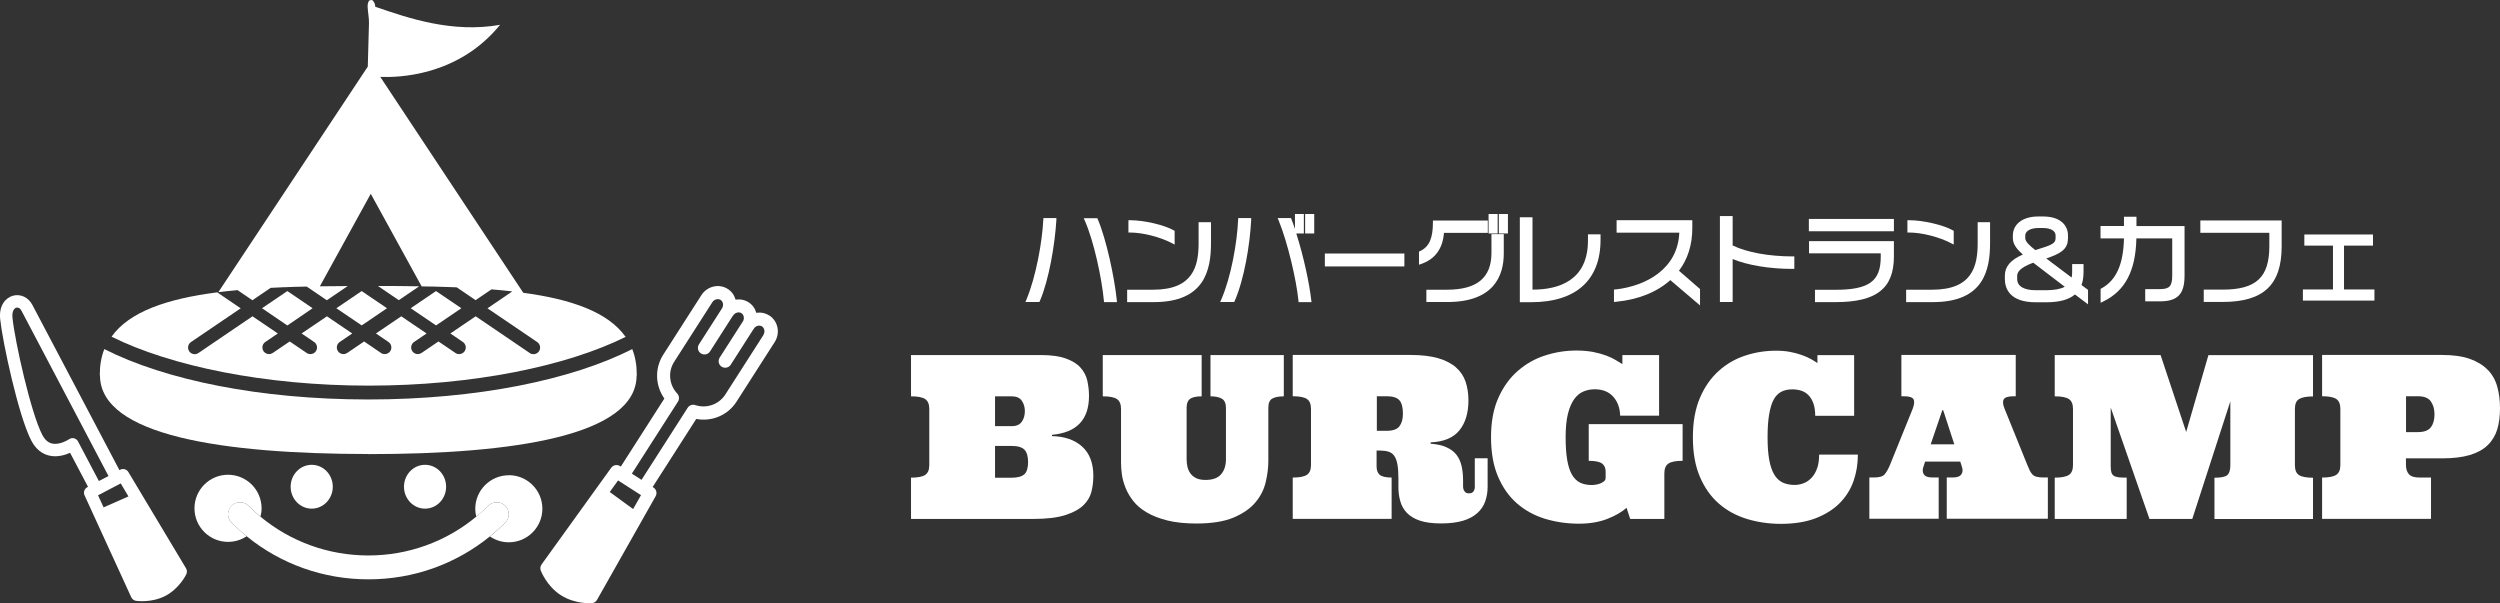
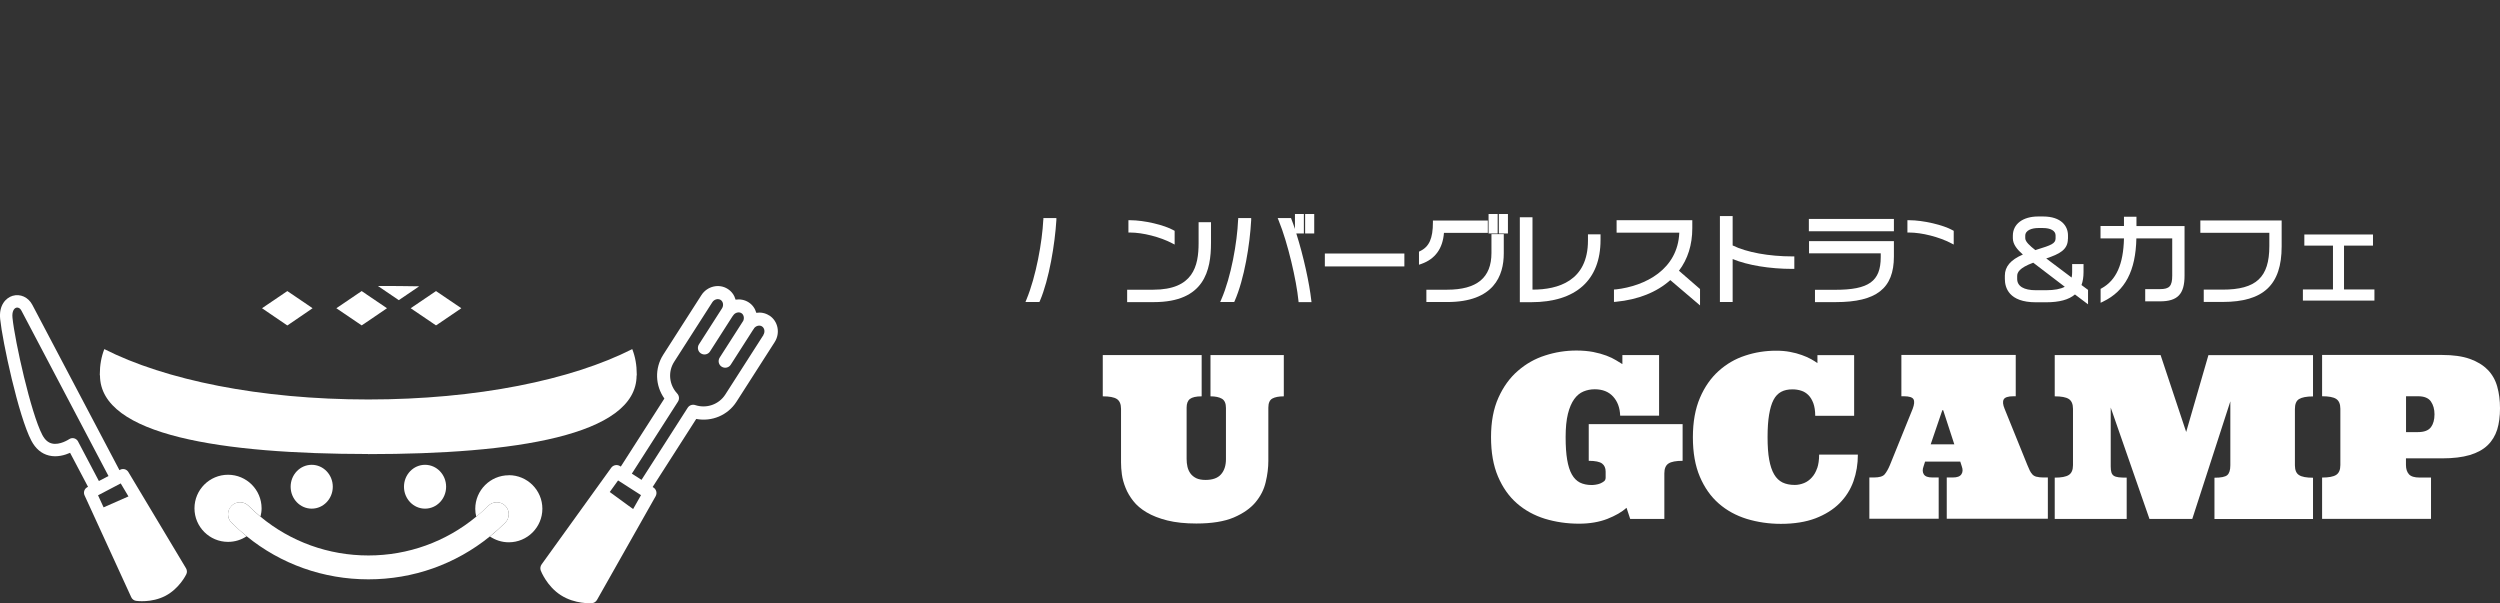
<svg xmlns="http://www.w3.org/2000/svg" id="a" width="294.26" height="71" viewBox="0 0 294.26 71">
  <rect x="0" y="0" width="294.26" height="71" fill="#333333" stroke="none" />
  <defs>
    <style>.b{fill:#fff;}</style>
  </defs>
  <g>
-     <path class="b" d="m129.15,25.68h-1.59l.13.3c1.06,2.4,1.99,6.74,2.24,9.39l.02.19h1.52l-.02-.24c-.28-2.73-1.25-7.21-2.24-9.52l-.06-.13Z" />
    <path class="b" d="m122.8,25.88c-.13,2.59-.85,6.65-1.98,9.37l-.12.3h1.64l.06-.13c1.09-2.54,1.77-6.72,1.94-9.52v-.23s-1.53,0-1.53,0v.2Z" />
    <path class="b" d="m138.26,28.78v-1.61l-.11-.06c-1.1-.63-3.49-1.19-5.12-1.19h-.21v1.45h.21c1.46,0,3.52.52,4.91,1.25l.31.16Z" />
    <path class="b" d="m132.66,35.56h3.15c5.96,0,6.73-3.73,6.73-6.98v-2.43h-1.46v2.46c0,2.72-.64,5.49-5.34,5.49h-3.07v1.45Z" />
    <path class="b" d="m153.48,25.19h-1.06v1.76c-.13-.4-.27-.78-.41-1.14l-.05-.14h-1.57l.12.3c1.08,2.63,2.09,7.06,2.32,9.4l.02.19h1.52l-.03-.24c-.21-1.91-.9-5.15-1.76-7.84h.89v-2.29Z" />
    <path class="b" d="m145.73,25.88c-.11,2.64-.82,6.71-1.98,9.37l-.13.3h1.65l.06-.13c1.13-2.58,1.79-6.64,1.94-9.52v-.23s-1.53,0-1.53,0v.21Z" />
    <rect class="b" x="153.62" y="25.19" width="1.07" height="2.29" />
    <rect class="b" x="155.94" y="29.84" width="9.36" height="1.52" />
    <rect class="b" x="176.42" y="25.19" width="1.07" height="2.29" />
    <path class="b" d="m177,29.85v-2.29h-1.45v2.22c0,2.91-1.71,4.32-5.23,4.32h-2.43v1.45h2.46c5.49,0,6.65-3.1,6.65-5.71Z" />
    <rect class="b" x="175.21" y="25.19" width="1.07" height="2.29" />
    <path class="b" d="m169.96,27.41h5.16v-1.45h-6.46v.21c0,1.9-.44,2.88-1.52,3.39l-.12.06v1.54l.29-.1c1.61-.57,2.51-1.8,2.65-3.66Z" />
    <path class="b" d="m178.89,25.57v10h1.34c5.26,0,8.16-2.6,8.16-7.33v-.66h-1.48v.73c0,4.78-3.54,5.78-6.5,5.78h-.03v-8.52h-1.48Z" />
    <path class="b" d="m190.16,34.06l-.19.02v1.46l.24-.02c2.61-.25,4.81-1.13,6.39-2.55l3.5,2.98v-1.93l-2.48-2.15c1.04-1.38,1.57-3.06,1.57-5v-.95h-8.91v1.47h7.38c-.18,4.31-3.97,6.28-7.5,6.68Z" />
    <path class="b" d="m202.44,25.42v10.13h1.5v-5.06c1.76.73,4.36,1.16,7.04,1.16h.22v-1.47h-.22c-2.78,0-5.39-.48-7.04-1.29v-3.46h-1.5Z" />
    <rect class="b" x="212.91" y="25.77" width="10.01" height="1.45" />
    <path class="b" d="m216.02,34.11h-2.39v1.45h2.44c4.8,0,6.85-1.61,6.85-5.37v-1.81h-9.99v1.44h8.44v.44c0,2.85-1.4,3.85-5.35,3.85Z" />
    <path class="b" d="m229.96,28.78v-1.61l-.11-.06c-1.1-.63-3.49-1.19-5.12-1.19h-.22v1.45h.22c1.46,0,3.52.52,4.91,1.25l.31.16Z" />
-     <path class="b" d="m224.36,35.56h3.15c5.96,0,6.73-3.73,6.73-6.98v-2.43h-1.46v2.46c0,2.72-.63,5.49-5.35,5.49h-3.07v1.45Z" />
    <path class="b" d="m243.41,28.1v-.4c0-1.07-.77-2.22-2.94-2.22h-.56c-1.82,0-2.99.89-2.99,2.26v.3c0,.74.54,1.36,1.18,1.92-1.44.62-2.12,1.42-2.12,2.48v.39c0,1.03.47,2.75,3.65,2.75h1.2c1.56,0,2.67-.3,3.4-.92l1.54,1.16v-1.7l-.77-.57c.16-.43.24-.94.24-1.53v-.94h-1.34v.94c0,.25-.02.46-.06.65l-2.99-2.25c1.56-.52,2.55-1.02,2.55-2.31Zm-.37,5.65c-.5.27-1.23.41-2.21.41h-1.2c-1.42,0-2.2-.47-2.2-1.33v-.33c0-.43.23-.96,1.89-1.58l3.72,2.84Zm-1.09-5.69c0,.61-.55.81-2.14,1.3l-.24.08c-.63-.49-1.19-.99-1.19-1.4v-.29c0-.67.82-.91,1.53-.91h.56c.91,0,1.48.33,1.48.87v.34Z" />
    <path class="b" d="m250,25.5v1.1h-2.76v1.46h2.76c-.07,3.06-.91,4.93-2.64,5.88l-.11.06v1.64l.31-.15c2.58-1.25,3.82-3.61,3.9-7.43h4.22v4.37c0,1.24-.32,1.6-1.44,1.6h-1.74v1.44h1.73c2.09,0,2.9-.85,2.9-3.03v-5.83h-5.66v-1.1h-1.46Z" />
    <path class="b" d="m261.6,34.09h-2.21v1.45h2.23c4.8,0,6.94-2.01,6.94-6.53v-3.06h-9.57v1.45h8.12v1.57c0,3.68-1.55,5.12-5.52,5.12Z" />
    <polygon class="b" points="271.06 34.07 271.06 35.38 279.48 35.38 279.48 34.07 275.9 34.07 275.9 28.91 279.31 28.91 279.31 27.6 271.23 27.6 271.23 28.91 274.6 28.91 274.6 34.07 271.06 34.07" />
-     <path class="b" d="m123.82,51.32v-.14c2.91-.26,4.36-1.79,4.36-4.58,0-.61-.07-1.21-.2-1.79-.13-.58-.4-1.09-.8-1.54-.4-.45-.97-.8-1.72-1.07-.74-.27-1.72-.41-2.92-.41h-15.31v4.86c.77,0,1.32.1,1.65.31.33.21.5.6.5,1.17v6.62c0,.57-.17.95-.5,1.16-.33.21-.88.31-1.65.31v4.86h14.4c1.57,0,2.82-.15,3.75-.45.93-.3,1.64-.68,2.13-1.15.49-.47.81-1.01.96-1.62.15-.61.22-1.22.22-1.85,0-1.5-.44-2.65-1.31-3.44-.87-.79-2.07-1.21-3.59-1.24Zm-6.7-4.67h1.98c.54,0,.93.17,1.17.52.24.35.36.75.36,1.22,0,.49-.12.91-.36,1.25-.24.34-.63.52-1.17.52h-1.98v-3.51Zm3.47,9.15c-.28.28-.79.43-1.52.43h-1.95v-3.74h1.95c.73,0,1.24.15,1.52.45.28.3.42.78.42,1.45s-.14,1.14-.42,1.42Z" />
    <path class="b" d="m142.48,46.65c.57,0,1.01.09,1.34.28.32.19.48.55.48,1.09v6.02c0,.75-.19,1.35-.58,1.79-.38.44-.99.66-1.83.66-.44,0-.8-.07-1.08-.2-.28-.14-.51-.32-.68-.55-.17-.23-.29-.5-.36-.79-.07-.3-.1-.61-.1-.93v-6.05c0-.47.13-.81.39-1.01.26-.2.72-.31,1.38-.31v-4.86h-11.64v4.86c.77,0,1.32.1,1.65.31.33.21.5.6.5,1.17v6.3c0,.43.03.9.1,1.41.07.51.21,1.03.43,1.57.21.54.52,1.06.91,1.56.39.5.92.95,1.58,1.34.66.39,1.47.71,2.43.95.96.24,2.1.36,3.42.36,1.82,0,3.29-.24,4.4-.71,1.11-.48,1.96-1.07,2.56-1.79.6-.72,1-1.51,1.2-2.38.21-.87.31-1.7.31-2.51v-6.25c0-.54.16-.9.47-1.07.31-.17.76-.26,1.35-.26v-4.86h-8.63v4.86Z" />
-     <path class="b" d="m173.6,57.26c0,.22-.05.41-.16.57-.1.16-.28.24-.54.24-.24,0-.41-.08-.52-.24-.11-.16-.17-.35-.17-.57v-.69c0-.65-.06-1.22-.18-1.73-.12-.51-.32-.95-.6-1.31-.28-.36-.67-.66-1.17-.88-.49-.23-1.12-.37-1.87-.42v-.16c1.55-.07,2.68-.54,3.39-1.42.71-.88,1.06-2.05,1.06-3.52,0-.8-.11-1.53-.33-2.19s-.6-1.22-1.13-1.69c-.53-.47-1.23-.83-2.11-1.09-.88-.25-1.96-.38-3.24-.38h-13.87v4.86c.77,0,1.32.1,1.65.31.33.21.5.6.5,1.17v6.62c0,.57-.17.95-.5,1.16-.33.21-.88.31-1.65.31v4.86h11.64v-4.86c-.66,0-1.12-.1-1.38-.31-.26-.2-.39-.54-.39-1v-1.87h.31c.41,0,.76.04,1.05.12.29.08.52.24.7.48.18.24.31.58.39,1.01.08.43.12,1,.12,1.7v1.01c0,.58.07,1.12.22,1.64.14.52.4.98.77,1.37.37.39.88.7,1.53.92.65.22,1.49.33,2.51.33s1.88-.11,2.58-.32c.7-.21,1.26-.52,1.69-.91.43-.39.74-.85.92-1.38.19-.53.28-1.11.28-1.73v-3.33h-1.51v3.33Zm-8.88-7.08c-.27.35-.78.53-1.51.53h-1.15v-4.07h1.15c.73,0,1.24.16,1.51.48.28.32.41.85.41,1.58,0,.63-.14,1.12-.41,1.47Z" />
    <path class="b" d="m187,54.24c.77,0,1.29.11,1.57.32.28.21.42.53.42.94v.72c0,.18-.06.33-.19.43-.13.1-.28.19-.45.26-.17.07-.35.11-.54.14-.19.03-.34.04-.46.04-.54,0-1-.1-1.39-.29-.38-.2-.7-.51-.95-.96-.25-.44-.43-1.02-.55-1.73-.12-.71-.18-1.59-.18-2.65,0-1.11.09-2.02.27-2.75.18-.72.43-1.3.74-1.73.31-.43.68-.73,1.09-.9.41-.17.85-.26,1.32-.26.93,0,1.65.29,2.17.86.52.57.8,1.32.83,2.25h4.58v-7.14h-4.32v1.07c-.19-.12-.44-.28-.75-.46-.31-.19-.68-.37-1.13-.54-.45-.17-.96-.31-1.55-.43-.59-.11-1.25-.17-1.98-.17-1.26,0-2.48.19-3.68.58-1.2.38-2.27.99-3.21,1.81-.95.82-1.71,1.87-2.29,3.16-.58,1.29-.87,2.83-.87,4.64s.27,3.35.82,4.64c.55,1.29,1.29,2.34,2.23,3.16.94.82,2.04,1.42,3.29,1.81,1.26.38,2.59.58,4.01.58,1.26,0,2.37-.19,3.33-.56.96-.38,1.72-.81,2.27-1.31l.43,1.31h4.02v-5.37c0-.57.17-.95.5-1.16.33-.21.88-.31,1.65-.31v-4.32h-11.05v4.32Z" />
    <path class="b" d="m213.89,55.09c-.15.45-.36.82-.63,1.11-.27.3-.57.52-.92.66-.35.14-.71.22-1.09.22-.56,0-1.04-.1-1.44-.29-.4-.2-.73-.51-.99-.96-.26-.44-.45-1.02-.58-1.73-.13-.71-.19-1.59-.19-2.65s.06-1.92.18-2.64c.12-.72.29-1.3.52-1.74.23-.44.53-.75.9-.95.37-.2.81-.29,1.32-.29.37,0,.72.05,1.05.16.32.1.6.28.84.52.24.24.43.56.58.96.14.39.22.88.22,1.47h4.58v-7.14h-4.32v.94c-.19-.14-.44-.29-.75-.47-.31-.17-.67-.33-1.09-.48-.42-.15-.88-.28-1.39-.37-.51-.1-1.06-.14-1.64-.14-1.26,0-2.47.19-3.64.58-1.17.38-2.21.99-3.12,1.81-.91.82-1.65,1.87-2.2,3.16-.55,1.29-.83,2.83-.83,4.64s.27,3.35.82,4.64c.55,1.29,1.29,2.34,2.23,3.16.94.82,2.04,1.42,3.3,1.81,1.26.38,2.6.58,4.01.58,1.57,0,2.93-.22,4.07-.65,1.14-.44,2.09-1.03,2.83-1.77.74-.74,1.29-1.61,1.64-2.59.35-.99.52-2.03.52-3.14h-4.56c0,.63-.08,1.17-.23,1.61Z" />
    <path class="b" d="m239.71,56.12c-.21-.06-.37-.15-.49-.28-.12-.13-.22-.28-.31-.46-.08-.18-.18-.39-.28-.64l-2.68-6.62c-.2-.48-.24-.85-.11-1.1.13-.25.51-.38,1.16-.38h.26v-4.86h-13.46v4.86h.28c.64,0,1.02.12,1.15.36.13.24.09.61-.1,1.12l-2.68,6.62c-.2.48-.41.84-.62,1.09-.21.25-.64.37-1.26.37h-.54v4.86h8.16v-4.86h-.75c-.51,0-.84-.12-1-.37-.16-.25-.17-.56-.03-.94l.18-.56h4.14l.18.56c.14.38.12.69-.05.94-.17.25-.5.37-1,.37h-.72v4.86h11.9v-4.86h-.54c-.32,0-.59-.03-.79-.09Zm-12.46-3.82l1.37-4.02h.1l1.31,4.02h-2.79Z" />
    <path class="b" d="m257.32,50.84l-3.01-9.05h-12.46v4.86c.77,0,1.32.1,1.65.31.33.21.5.6.5,1.17v6.62c0,.57-.17.95-.5,1.16-.33.21-.88.31-1.65.31v4.86h8.47v-4.86c-.38,0-.69-.01-.94-.04-.25-.03-.44-.09-.58-.18-.14-.1-.23-.23-.28-.4-.05-.17-.08-.4-.08-.69v-6.94l4.56,13.11h5.04l4.48-13.84v7.52c0,.57-.12.95-.36,1.16-.24.21-.74.31-1.51.31v4.86h11.6v-4.86c-.77,0-1.32-.1-1.64-.31-.33-.2-.49-.59-.49-1.16v-6.62c0-.58.16-.97.49-1.17.33-.2.87-.31,1.64-.31v-4.86h-12.31l-2.62,9.05Z" />
    <path class="b" d="m292.8,43.52c-.53-.55-1.23-.97-2.1-1.28-.87-.31-1.96-.46-3.25-.46h-14.13v4.86c.77,0,1.32.1,1.65.31.33.21.5.6.5,1.17v6.62c0,.57-.17.95-.5,1.16-.33.21-.88.31-1.65.31v4.86h12.82v-4.86h-1.34c-.61,0-1.03-.13-1.26-.39-.23-.26-.35-.62-.35-1.08v-.79h4.26c1.29,0,2.37-.13,3.25-.39.87-.26,1.57-.64,2.1-1.15.53-.51.9-1.13,1.13-1.85.22-.72.33-1.56.33-2.5s-.11-1.79-.33-2.57c-.22-.78-.6-1.44-1.13-1.98Zm-6.67,6.76c-.28.38-.79.58-1.52.58h-1.41v-4.22h1.41c.73,0,1.24.21,1.52.62.28.41.42.91.42,1.51,0,.63-.14,1.13-.42,1.52Z" />
  </g>
  <g>
    <g>
      <path class="b" d="m27.26,59.53c.55-.55,1.44-.55,1.99,0,.45.45.92.88,1.41,1.28.08-.31.13-.64.13-.98,0-2.18-1.77-3.95-3.95-3.95s-3.95,1.77-3.95,3.95,1.77,3.95,3.95,3.95c.81,0,1.56-.24,2.19-.66-.61-.5-1.2-1.03-1.77-1.59s-.55-1.44,0-1.99Z" />
      <path class="b" d="m59.89,55.94c-2.18,0-3.95,1.77-3.95,3.95,0,.32.04.63.12.93.49-.41.96-.83,1.42-1.29.55-.55,1.44-.55,1.99,0,.55.55.55,1.44,0,1.99-.58.58-1.18,1.12-1.81,1.62.63.43,1.4.69,2.23.69,2.18,0,3.95-1.77,3.95-3.95s-1.77-3.95-3.95-3.95Z" />
      <ellipse class="b" cx="36.69" cy="57.29" rx="2.48" ry="2.58" />
      <ellipse class="b" cx="50.03" cy="57.29" rx="2.48" ry="2.58" />
      <path class="b" d="m57.47,59.53c-.45.45-.93.88-1.42,1.29-3.57,2.95-8.01,4.56-12.69,4.56s-9.14-1.61-12.71-4.57c-.49-.4-.95-.83-1.41-1.28-.55-.55-1.44-.55-1.99,0-.55.55-.55,1.44,0,1.99s1.15,1.09,1.77,1.59c4.04,3.29,9.05,5.08,14.34,5.08s10.26-1.78,14.3-5.05c.63-.51,1.23-1.05,1.81-1.62.55-.55.55-1.44,0-1.99-.55-.55-1.44-.55-1.99,0Z" />
    </g>
    <path class="b" d="m90.53,37.13c-.46-.3-1-.39-1.51-.31-.14-.5-.45-.95-.91-1.24-.47-.3-1.01-.39-1.53-.31-.14-.51-.45-.96-.92-1.26-1.03-.66-2.43-.33-3.11.74l-4.49,7.01c-1.02,1.6-.94,3.63.14,5.15l-5.13,8.01-.09-.06c-.35-.22-.8-.13-1.04.2l-8.19,11.37c-.15.21-.19.48-.1.73.03.07.72,1.85,2.37,2.9,1.65,1.06,3.55.94,3.63.94.26-.02.49-.16.62-.39l6.9-12.2c.2-.36.09-.81-.26-1.03l-.09-.06,5.13-8.01c1.83.35,3.72-.43,4.74-2.03l4.49-7.01c.69-1.07.4-2.48-.63-3.14Zm-16.01,22.79l-2.75-2.01.98-1.36,2.7,1.73-.93,1.64Zm15.34-20.49l-4.49,7.01c-.75,1.17-2.21,1.68-3.54,1.24-.34-.11-.7.02-.89.32l-5.43,8.48-1.14-.73,5.43-8.48c.19-.3.15-.69-.09-.95-.96-1.03-1.11-2.56-.36-3.73l4.49-7.01c.22-.35.67-.47.98-.28.31.2.38.66.16,1l-2.71,4.23c-.23.36-.13.84.23,1.07.36.23.84.13,1.07-.23l2.63-4.11s.06-.07.09-.12c.22-.35.67-.47.98-.28.28.18.36.58.21.91-.02.03-.04.06-.06.09l-2.71,4.23c-.23.36-.13.84.23,1.07.36.23.84.13,1.07-.23l2.63-4.11s.06-.07.09-.12c.02-.03.03-.06.05-.09.24-.28.63-.37.91-.19.31.2.38.66.16,1Z" />
    <path class="b" d="m15.11,55.56c-.2-.33-.62-.45-.96-.27l-.09.05L3.8,35.87c-.47-.89-1.42-1.32-2.32-1.05-.78.24-1.63,1.09-1.46,2.74.26,2.57,2.15,11.42,3.67,14.31.5.95,1.2,1.54,2.08,1.75.94.23,1.87-.05,2.48-.32l2.11,4-.09.05c-.34.18-.48.6-.32.95l5.5,12c.1.22.31.38.55.42.07.01,1.84.27,3.48-.59,1.63-.86,2.42-2.47,2.45-2.54.11-.22.09-.48-.03-.69l-6.78-11.32Zm-5.92-3.6c-.1-.18-.27-.32-.47-.37-.2-.05-.42-.01-.59.11-.01,0-1.08.73-2.02.5-.46-.11-.83-.44-1.13-1.01-1.34-2.55-3.23-11.02-3.51-13.78-.08-.76.19-1.12.44-1.19.23-.07.47.06.61.34l10.25,19.47-1.13.59-2.45-4.65Zm3,7.75l-.65-1.41,2.67-1.4.91,1.53-2.93,1.29Z" />
    <g>
      <polygon class="b" points="43.08 34.6 42.57 34.26 39.59 36.28 42.57 38.3 43.08 37.96 43.14 37.92 45.55 36.28 43.14 34.65 43.08 34.6" />
      <polygon class="b" points="33.82 38.3 33.85 38.29 35.45 37.2 36.79 36.28 36.18 35.86 33.82 34.26 30.84 36.28 33.79 38.29 33.82 38.3" />
      <path class="b" d="m43.33,53.45h0s.02,0,.03,0,.02,0,.03,0h0c17.04,0,31.54-2.16,31.54-9.26h.02v-.11c0-1.11-.18-2.1-.53-2.99-7.15,3.63-18.3,5.93-31.07,5.93s-23.92-2.3-31.07-5.93c-.35.89-.53,1.88-.53,2.98v.11h.02c0,7.1,14.5,9.25,31.54,9.26Z" />
-       <path class="b" d="m73.62,39.63c-2.05-2.89-6.34-4.4-12.03-5.17l-16.83-25.41c1.98.08,9.12-.01,14.1-6.13-5.63,1-10.82-.79-14.7-2.13,0-.04,0-.07,0-.11,0-.22-.15-.46-.3-.64-.06-.07-.4-.02-.44.06-.11.21-.16.47-.15.7.03.64.17,1.28.16,1.91-.04,1.71-.09,3.42-.14,5.13l-17.59,26.55c.34-.04.69-.08,1.04-.12.4-.04.81-.08,1.22-.12l1.75,1.19,2.15-1.46c.49-.02.99-.05,1.5-.07l.03-.02.03.02c.44-.02.88-.03,1.33-.05.03,0,.05,0,.08,0,.42-.01.84-.02,1.27-.03l1.12.76,1.25.85,2.46-1.67c-1.11,0-2.2.02-3.28.03l5.99-10.89,5.99,10.9c.4,0,.79.02,1.19.02.05,0,.11,0,.16,0,.44.01.87.02,1.3.04.02,0,.03,0,.05,0,.48.02.96.03,1.43.05l2.22,1.51,1.87-1.27c.42.03.83.07,1.24.11.41.04.81.08,1.21.13l-2.92,1.99,2.95,2,2.9,1.97c.36.24.45.73.21,1.09-.15.22-.4.34-.65.34-.15,0-.31-.04-.44-.14l-4.81-3.27-1.55-1.05-1.55,1.05-1.43.97,1.47,1c.36.24.45.73.21,1.09-.15.22-.4.34-.65.34-.15,0-.31-.04-.44-.14l-1.99-1.35-1.99,1.35c-.14.09-.29.14-.44.14-.25,0-.5-.12-.65-.34-.24-.36-.15-.85.21-1.09l1.47-1-2.98-2.02-2.98,2.02,1.47,1c.36.24.45.73.21,1.09-.15.22-.4.34-.65.34-.15,0-.31-.04-.44-.14l-1.41-.96-.06-.04-.51-.35-1.99,1.35c-.14.09-.29.14-.44.14-.25,0-.5-.12-.65-.34-.24-.36-.15-.85.21-1.09l1.47-1-2.98-2.02-2.98,2.02,1.47,1c.36.24.45.73.21,1.09-.15.22-.4.34-.65.34-.15,0-.31-.04-.44-.14l-1.99-1.35-1.99,1.35c-.14.09-.29.14-.44.14-.25,0-.5-.12-.65-.34-.24-.36-.15-.85.21-1.09l1.47-1-1.43-.97-1.55-1.05-1.55,1.05-4.81,3.27c-.14.09-.29.14-.44.14-.25,0-.5-.12-.65-.34-.24-.36-.15-.85.21-1.09l2.9-1.97,2.95-2-2.66-1.81-.1-.07c-5.89.76-10.34,2.26-12.44,5.22,6.95,3.46,18.04,5.76,30.27,5.76s23.31-2.29,30.26-5.75Z" />
      <path class="b" d="m46.94,35.33l2.4-1.63c-1.58-.03-3.2-.04-4.86-.04l2.46,1.67Z" />
      <polygon class="b" points="51.73 38.03 54.3 36.28 51.32 34.26 50.11 35.08 48.34 36.28 51.32 38.3 51.73 38.03" />
    </g>
  </g>
</svg>